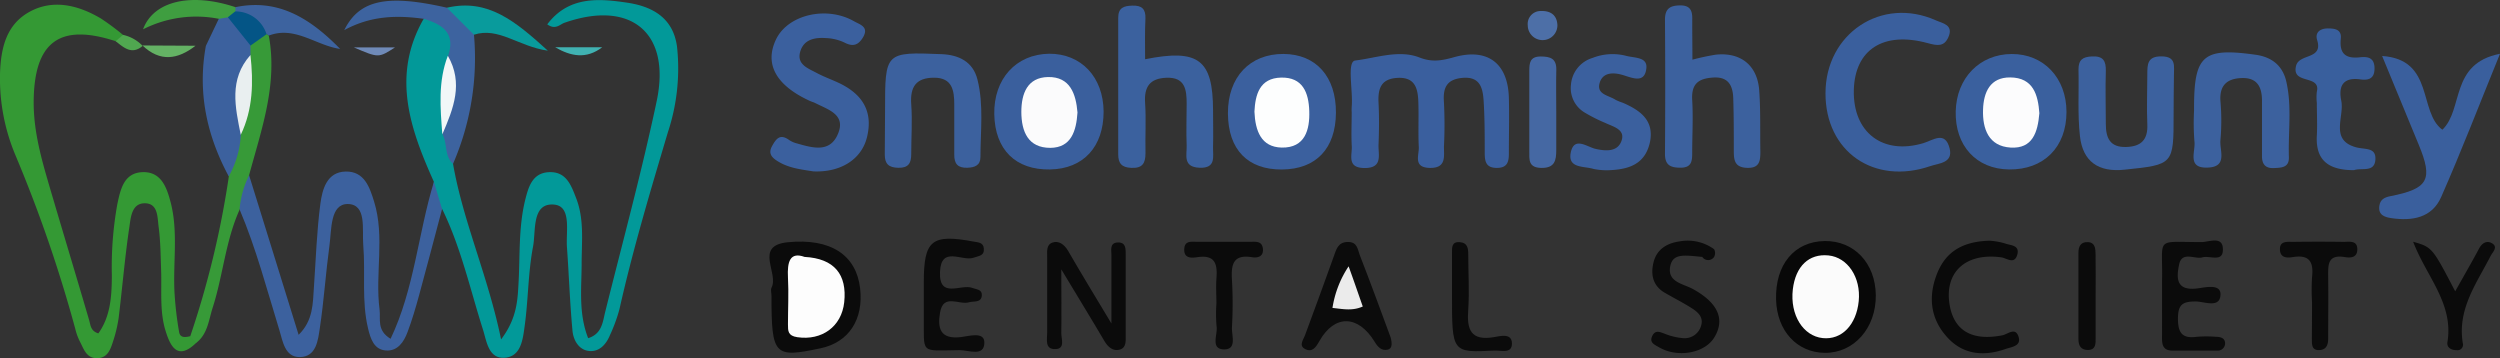
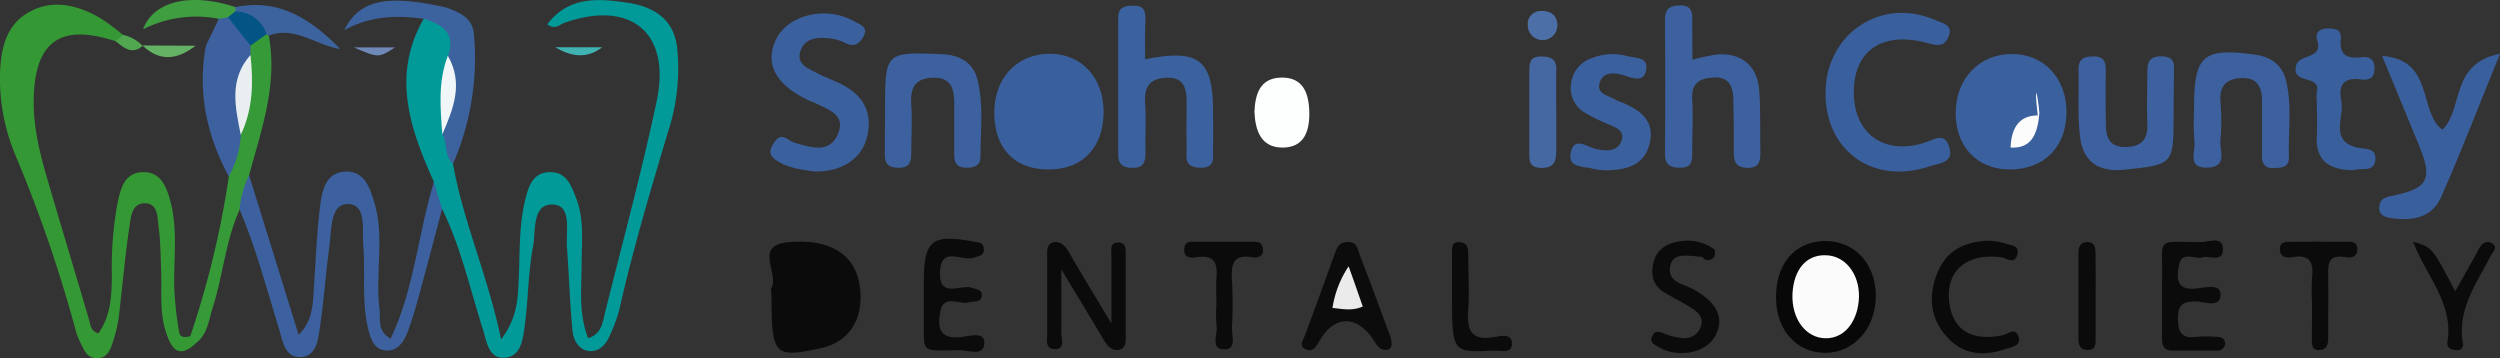
<svg xmlns="http://www.w3.org/2000/svg" viewBox="0 0 453.67 64.98">
  <rect x="0" y="0" width="453.67" height="64.98" fill="#333333" stroke="none" />
  <defs>
    <style>.cls-1{fill:#029999;}.cls-1,.cls-10,.cls-11,.cls-12,.cls-13,.cls-14,.cls-15,.cls-16,.cls-17,.cls-18,.cls-19,.cls-2,.cls-20,.cls-21,.cls-22,.cls-23,.cls-24,.cls-25,.cls-26,.cls-27,.cls-28,.cls-29,.cls-3,.cls-30,.cls-31,.cls-32,.cls-4,.cls-5,.cls-6,.cls-7,.cls-8,.cls-9{fill-rule:evenodd;}.cls-2{fill:#349934;}.cls-3{fill:#3c619e;}.cls-4{fill:#3a5f9e;}.cls-5{fill:#3b619e;}.cls-6{fill:#3b609e;}.cls-7{fill:#3a5f9d;}.cls-8{fill:#3a609e;}.cls-9{fill:#395f9d;}.cls-10{fill:#0b0b0b;}.cls-11{fill:#379a38;}.cls-12{fill:#080808;}.cls-13{fill:#3d639f;}.cls-14{fill:#0c0c0c;}.cls-15{fill:#0a0a0a;}.cls-16{fill:#4568a3;}.cls-17{fill:#099b9c;}.cls-18{fill:#3f9e40;}.cls-19{fill:#4d6fa7;}.cls-20{fill:#40b2b2;}.cls-21{fill:#6f8ab8;}.cls-22{fill:#64b264;}.cls-23{fill:#50a750;}.cls-24{fill:#f1f7f8;}.cls-25{fill:#fdfefe;}.cls-26{fill:#fcfcfd;}.cls-27{fill:#fbfbfc;}.cls-28{fill:#fdfdfd;}.cls-29{fill:#e9eff0;}.cls-30{fill:#045586;}.cls-31{fill:#fbfbfb;}.cls-32{fill:#ebebeb;}</style>
  </defs>
  <g id="Layer_2" data-name="Layer 2">
    <g id="Capa_1" data-name="Capa 1">
      <path class="cls-1" d="M78.74,33C74.42,23.4,71,13.7,76.88,3.42c4.92,0,6.22,1.78,5.59,7.58-1.48,4.11-1,8.37-.88,12.59a26.89,26.89,0,0,1,.62,6.14c1.85,10.57,6.35,20.34,8.72,31.86,2.92-3.85,3-7.18,3.18-10.43.26-4.88,0-9.79,1.13-14.6.62-2.53,1.3-5.22,4.46-5.32s4,2.53,4.94,4.95c1.38,3.76.92,7.66.91,11.52,0,4.52-.61,9.09,1.18,13.66,2.5-.78,2.64-2.92,3.09-4.75,3.18-12.75,6.63-25.43,9.35-38.28C121.8,5.91,114.45-.08,102.44,4.13c-.86.3-1.64,1.36-3.13.29,3.87-5.14,9.34-4.7,14.46-3.94,4.41.65,8.37,2.6,9.09,8A36.81,36.81,0,0,1,121.2,24c-3.17,10.65-6.36,21.29-8.8,32.15a29.56,29.56,0,0,1-1.74,4.73c-.69,1.65-1.92,3-3.77,2.81s-2.84-1.95-3-3.65c-.47-5-.64-10.07-1-15.1-.24-2.87.94-7.6-2.43-7.82-4-.27-3.19,4.81-3.73,7.63-.91,4.78-.86,9.73-1.54,14.57-.31,2.23-.64,5.28-3.44,5.58-3.09.34-3.42-2.9-4.08-5-2.34-7.35-4-14.93-7.4-21.91C78.56,36.67,78.56,34.88,78.74,33Z" />
      <path class="cls-2" d="M21,7.48C10.76,4.14,6.15,7.62,6.11,18.59c0,5.84,1.71,11.28,3.32,16.77,2.23,7.57,4.52,15.13,6.74,22.71.28,1,.28,2,1.68,2.43,2.22-3.1,2.42-6.76,2.45-10.43a64.31,64.31,0,0,1,1-13.07c.58-2.7,1.21-5.66,4.6-5.76s4.38,2.85,5.06,5.45c1.43,5.45.39,11.07.72,16.6a63.16,63.16,0,0,0,.83,7c.19,1.09,1.21.91,2,.72s1.48.13,1.09,1.21c-3.34,3.24-4.65.71-5.53-2.1-1.13-3.58-.7-7.34-.83-11-.09-2.69-.11-5.39-.46-8-.22-1.71-.08-4.28-2.58-4.23-2.33.05-2.47,2.63-2.72,4.28-.82,5.48-1.27,11-1.95,16.52A24.72,24.72,0,0,1,20.5,62c-.46,1.44-1,3-2.92,3s-2.37-1.67-3.07-3a10.33,10.33,0,0,1-.86-2.37A250.37,250.37,0,0,0,2.82,28.21,36,36,0,0,1,0,13.45C.14,8.84,1.07,4.52,5.33,2.16S14.16.91,18.27,3.33a45.05,45.05,0,0,1,4.05,3C22.44,7.36,22.12,7.89,21,7.48Z" />
      <path class="cls-3" d="M78.74,33c.49,1.65,1,3.29,1.48,4.94-1.38,5.19-2.73,10.39-4.15,15.57-.62,2.27-1.28,4.54-2.11,6.74-.66,1.79-1.8,3.51-3.94,3.35s-2.77-2.08-3.23-4c-1.2-5-.45-10.09-.87-15.11-.24-2.88.69-7.42-2.82-7.47-3.2,0-2.92,4.62-3.31,7.5-.68,5-1,10-1.75,15-.34,2.23-.62,5.24-3.65,5.28-2.68,0-3.06-2.8-3.67-4.81-2.27-7.38-4.22-14.87-7.25-22-1.36-2.61-1-4.73,1.72-6.23,3,9.58,5.93,19.17,9,29,2.67-2.62,2.57-5.7,2.78-8.7.35-5,.51-10.11,1.17-15.11.35-2.6,1.18-5.75,4.58-5.82s4.36,2.85,5.16,5.43c2,6.44.15,13.1,1,19.62.22,1.72-.56,3.77,2,5.3C75.19,52.43,75.87,42.4,78.74,33Z" />
-       <path class="cls-4" d="M245.29,20.41a8.49,8.49,0,0,1,0-1c.27-3-.92-8.25.65-8.43,3.76-.45,7.88-2,11.62-.56,2.29.9,4,.59,6.16,0,6.17-1.8,9.92,1,10.09,7.32.09,3.37,0,6.75,0,10.12,0,1.48-.25,2.61-2.18,2.61s-2.18-1.1-2.2-2.59c0-3.21,0-6.41-.2-9.6-.15-2.24-.61-4.43-3.81-4.15-2.86.25-3.6,1.75-3.39,4.42a80.64,80.64,0,0,1,0,8.08c0,1.78.44,3.9-2.56,3.84s-2-2.19-2-3.65c-.14-2.69,0-5.39-.08-8.08-.06-2.54-.48-4.83-3.88-4.6-2.94.19-3.48,2-3.35,4.53s.1,5.06,0,7.58c-.07,1.83.85,4.29-2.6,4.24-3.21-.05-2.15-2.36-2.26-4C245.19,24.46,245.29,22.43,245.29,20.41Z" />
      <path class="cls-5" d="M207.8,10.75c9.74-1.95,12.31.11,12.33,9.31,0,2.19.06,4.38,0,6.57-.06,1.71.64,3.94-2.46,3.81s-2.26-2.36-2.33-4.05c-.1-2.53,0-5.05,0-7.58s-.27-4.84-3.69-4.7c-3,.12-4.05,1.65-3.85,4.58s0,6.06.07,9.09c0,1.87-.56,2.78-2.6,2.68-1.72-.08-2.36-.82-2.35-2.48q0-12.37,0-24.74c0-1.84,1-2.18,2.59-2.22,1.73-.05,2.41.64,2.35,2.36C207.74,5.72,207.8,8.07,207.8,10.75Z" />
      <path class="cls-3" d="M307.12,10.83a42.38,42.38,0,0,1,4.25-.91c4.5-.47,7.53,1.92,7.87,6.46.27,3.7.14,7.43.21,11.14,0,1.66-.13,3-2.37,2.94s-2.45-1.32-2.45-3c0-3.21,0-6.42-.1-9.62-.07-2.28-.87-3.94-3.62-3.77s-4,1.17-3.83,4.08c.19,3.2,0,6.41,0,9.62,0,1.45-.11,2.66-2.1,2.66-1.81,0-2.85-.43-2.84-2.52q.09-12.15,0-24.32c0-2,.88-2.59,2.75-2.61s2.24,1,2.2,2.54C307.08,5.88,307.12,8.22,307.12,10.83Z" />
      <path class="cls-6" d="M147.59,31.1c-2.16-.34-4.34-.58-6.28-1.73-1.09-.65-2-1.39-1.23-2.81s1.47-2.32,3.1-1.17a4.4,4.4,0,0,0,1.38.62c2.8.8,6,1.79,7.47-1.64,1.58-3.58-1.75-4.46-4.09-5.67-.3-.15-.63-.23-.94-.37-6.19-2.83-8.32-6.71-6.17-11.19S150,1,155,3.87c1.06.6,2.76,1,1.59,2.94-.85,1.39-1.81,1.72-3.35.91a8.66,8.66,0,0,0-3.39-.81c-1.92-.13-3.88.2-4.58,2.29-.82,2.43,1.27,3.16,2.86,4,1.18.64,2.45,1.11,3.68,1.66,4.35,1.93,6.74,5,5.53,10C156.36,28.93,152.53,31.32,147.59,31.1Z" />
      <path class="cls-7" d="M331.27,16.92c0-10.84,10.18-17.61,20-13.24,1.19.54,3.3.8,2.3,3.07-.79,1.76-2,1.55-3.73,1.08-8.08-2.21-13.26,1.18-13.43,8.54-.18,7.68,5.27,11.82,12.64,9.6,1.78-.54,3.92-2.27,4.74.94.69,2.7-2,2.71-3.46,3.22C340.05,33.67,331.24,27.48,331.27,16.92Z" />
      <path class="cls-7" d="M443.21,23.54c3.89-3.7,1.31-12,10.46-13.78-3.83,9.41-7.06,17.8-10.68,26-1.66,3.79-5.29,4.39-9.08,3.82-1.18-.18-2.37-.57-2.14-2.21.17-1.15.88-1.55,2.05-1.78,6.87-1.35,7.72-3,5.1-9.33l-6.64-16.1C441.78,10.8,438.83,20.32,443.21,23.54Z" />
-       <path class="cls-6" d="M242.43,20.47c-.05,6.5-3.6,10.24-9.79,10.29s-9.78-3.58-9.81-10.19,4-10.81,10.09-10.78C238.83,9.83,242.47,13.92,242.43,20.47Z" />
      <path class="cls-8" d="M364.57,30.75c-5.93-.07-9.82-4.31-9.67-10.56.15-6.05,4.35-10.36,10.15-10.39S375,14.14,375,20.32C375,26.72,370.87,30.83,364.57,30.75Z" />
      <path class="cls-7" d="M200.27,20.24c0,6.39-3.65,10.4-9.71,10.51-6.25.12-10-3.58-10.13-10s3.94-10.91,9.95-11C196.22,9.72,200.22,14,200.27,20.24Z" />
      <path class="cls-3" d="M160.61,20c0-10.55,0-10.59,10.3-10.17,3.07.13,5.66,1.36,6.47,4.61,1.16,4.63.54,9.37.54,14.06,0,1.48-1,1.9-2.37,1.94-1.74.06-2.4-.71-2.38-2.38,0-3,0-6,0-9.08,0-2.52-.34-4.87-3.63-4.88s-4.41,1.64-4.18,4.82c.22,3,0,6,0,9.07,0,1.6-.5,2.49-2.31,2.46s-2.49-.73-2.49-2.39Z" />
      <path class="cls-3" d="M398.15,20.1v-.5c0-9.57,1.62-11,11.13-9.67,3,.41,5,2,5.64,5,1,4.49.3,9,.44,13.57.07,1.94-1.35,1.94-2.78,2s-2.1-.68-2.1-2.11c0-3.36,0-6.73,0-10.09,0-2.61-.93-4.27-3.79-4.13-2.61.12-3.95,1.37-3.75,4.19a40.48,40.48,0,0,1,0,7.05c-.2,1.86,1.39,4.86-2.28,5-3.88.18-2.2-2.93-2.44-4.74A42.63,42.63,0,0,1,398.15,20.1Z" />
      <path class="cls-3" d="M394.44,20.79c0,9.08,0,9.08-8.89,10-4.7.51-7.6-1.43-8.11-6.11-.44-4-.16-8-.26-12.08,0-1.75.76-2.28,2.42-2.36,2.06-.11,2.59.8,2.54,2.67-.1,3.19,0,6.39,0,9.58,0,2.53.74,4.28,3.71,4.18,2.71-.08,3.94-1.32,3.82-4.1-.13-3,0-6.05,0-9.08,0-1.8,0-3.29,2.56-3.26,2.8,0,2.23,1.88,2.27,3.46C394.47,16.08,394.44,18.43,394.44,20.79Z" />
      <path class="cls-6" d="M291.69,30.9a12,12,0,0,1-2.5-.24c-1.73-.55-4.75-.05-4.14-3s2.94-1,4.47-.65c2,.46,4.07.53,4.75-1.51s-1.55-2.51-3-3.21a28.65,28.65,0,0,1-3.59-1.8,5.15,5.15,0,0,1-2.6-5.12A5.51,5.51,0,0,1,289,10.51a9.9,9.9,0,0,1,6-.4c1.51.44,4,.16,3.76,2.28-.3,2.82-2.5,1.75-4.29,1.22s-3.69-.47-4.21,1.53,1.67,2.17,2.87,2.95a9,9,0,0,0,1.39.57c3.12,1.37,5.71,3.17,4.89,7.16C298.48,30,295.3,30.79,291.69,30.9Z" />
      <path class="cls-9" d="M427.18,30.88c-4.33,0-7-1.54-6.75-6.23.11-2,0-4,0-6a9,9,0,0,1,0-2c.78-3.19-4.63-1.22-3.77-4.7.57-2.29,4.94-1.08,3.83-4.67-.42-1.35.47-2.13,2-2.12,1.34,0,2.46.25,2.29,1.87-.29,2.67.85,3.66,3.45,3.37,1.39-.15,2.66,0,2.67,2s-1.23,2.2-2.64,2c-3.14-.41-3.92,1.3-3.4,3.86.61,2.94-2.16,7.18,2.73,8.48,1.62.43,3.65-.05,3.46,2.29S428.46,30.39,427.18,30.88Z" />
      <path class="cls-10" d="M201.69,58.71c0-5.15,0-8.78,0-12.42,0-.9-.36-2.23,1.15-2.29s1.43,1.19,1.44,2.18c0,4.89,0,9.79,0,14.69,0,1,.13,2.22-1.06,2.57s-2.14-.41-2.81-1.56c-2.29-3.9-4.66-7.74-7.82-13,0,4.79.06,8.2,0,11.61,0,1,.73,2.77-1,2.86-2.07.11-1.55-1.79-1.56-3,0-4.56,0-9.12,0-13.68,0-1-.2-2.24.95-2.65s2.17.35,2.84,1.49C196.13,49.51,198.53,53.46,201.69,58.71Z" />
      <path class="cls-10" d="M140,53.71c0-.5-.18-1.1,0-1.49,1.4-2.63-3.24-7.63,2.94-8.26,7.83-.78,12.44,2.34,13.14,8.34.67,5.67-2.06,9.83-7.17,10.9C140.49,65,140,64.52,140,53.71Z" />
      <path class="cls-11" d="M45.19,31.84a16.94,16.94,0,0,0-1.72,6.23c-2.57,5.71-3,12-4.92,17.9-.69,2.2-.89,4.66-2.93,6.24-.37-.4-.73-.81-1.09-1.21a165.48,165.48,0,0,0,7-29,20.7,20.7,0,0,1,1.18-7.76A42.32,42.32,0,0,0,44.34,11a9.78,9.78,0,0,1,.31-2.35A3.48,3.48,0,0,1,48.12,6l.65.43C50.43,15.32,47.43,23.52,45.19,31.84Z" />
      <path class="cls-12" d="M331.13,43.74c5.32-.07,9.2,4,9.27,9.82.06,6-4,10.53-9.27,10.47-5.05-.06-8.68-4-8.83-9.67C322.13,48,325.62,43.82,331.13,43.74Z" />
      <path class="cls-3" d="M45.46,8.27c0,.57,0,1.14,0,1.71-1.76,4.69-1.44,9.63-1.76,14.49A17.09,17.09,0,0,1,41.51,32c-4-7.43-5.69-15.27-4.15-23.68L39.7,3.42a1.6,1.6,0,0,1,1.86-.66A6.32,6.32,0,0,1,45.46,8.27Z" />
      <path class="cls-13" d="M82.21,29.73c-1.61-1.43-1-3.67-1.9-5.35.74-4.72,1.66-9.44,1-14.26,1.42-4.13-1.06-5.69-4.39-6.7C72,2.73,67.27,2.85,62.47,5.47,65.21-.08,70.3-1.07,81.1,1.4c2.37.9,4.69,1.85,4.91,4.9A48.16,48.16,0,0,1,82.21,29.73Z" />
      <path class="cls-10" d="M392.34,53.6c0-.84,0-1.69,0-2.53.2-8.22-1.51-7.13,7.18-7.14,1.36,0,4-1.26,3.86,1.53-.09,2.16-2.44.86-3.74,1.25s-3.7-1.19-4.2,1.29c-.46,2.27-.69,4.81,3.22,4.35,1.45-.17,4.32-.93,4.29,1.07-.05,2.62-2.95,1.28-4.51,1.29-2.34,0-3.2.52-3.21,3.07s.71,3.71,3.39,3.34a22,22,0,0,1,3.54,0c.91,0,1.74.31,1.61,1.39a1.34,1.34,0,0,1-1.47,1.11c-2.69,0-5.4,0-8.09,0-2,0-1.88-1.51-1.87-2.89C392.35,58.33,392.34,56,392.34,53.6Z" />
      <path class="cls-10" d="M167.64,53.72V51.2c0-7.63,1.43-8.78,9.05-7.36.84.16,1.73.14,1.84,1.22.14,1.37-.87,1.36-1.87,1.71-2.08.72-5.88-2.24-6.08,2.56-.2,5,3.8,2.14,5.84,2.91.78.3,1.82.27,1.75,1.35-.1,1.42-1.42,1-2.3,1.26-1.79.57-4.67-1.68-5.28,1.86-.49,2.85,0,4.91,3.8,4.46,1.41-.16,4.26-1.07,4.24,1,0,2.63-2.91,1.36-4.48,1.37-7.38.07-6.43.87-6.51-6.33C167.63,56.07,167.64,54.9,167.64,53.72Z" />
      <path class="cls-14" d="M252.37,61.27c.32,1.29.2,2-.55,2.18-1.12.24-1.77-.45-2.36-1.42-3-4.9-7.26-5-10-.19-.66,1.18-1.32,2.16-2.6,1.51s-.3-1.74,0-2.63c1.73-4.72,3.49-9.43,5.17-14.17.47-1.3.75-2.6,2.52-2.64s1.8,1.31,2.19,2.34C248.76,51.43,250.66,56.63,252.37,61.27Z" />
      <path class="cls-10" d="M308.91,46.62c-3-.26-5.26-.75-5.79,1.57-.68,3,2.29,3.27,4.09,4.26,4.54,2.5,5.9,5.48,3.87,8.8-1.75,2.86-6.64,3.73-10,1.78-.84-.49-1.9-.87-1.19-2.17.55-1,1.3-.62,2.12-.33a11.37,11.37,0,0,0,3.39.83,3.09,3.09,0,0,0,3.21-2c.64-1.62-.33-2.6-1.48-3.35-1.69-1.09-3.53-2-5.22-3-2-1.27-2.37-3.24-1.86-5.35.58-2.43,2.45-3.54,4.77-3.86a8.12,8.12,0,0,1,6.24,1.43,1.5,1.5,0,0,1,0,1.38A1.28,1.28,0,0,1,308.91,46.62Z" />
      <path class="cls-15" d="M361,43.68a12.48,12.48,0,0,1,2.89.51c.92.36,2.7.25,2.17,2.06s-1.93.58-2.89.45c-6.51-.89-10.43,2.75-9.35,8.76.83,4.59,4.1,6.45,9.53,5.39,1-.2,2.36-1.54,2.94.22s-1.27,1.88-2.38,2.27c-4,1.4-7.79,1-10.65-2.25-3.07-3.43-3.39-7.57-1.6-11.79C353.32,45.47,356.41,43.82,361,43.68Z" />
      <path class="cls-16" d="M282.41,20.25c0,2.34,0,4.68,0,7,0,1.85-.26,3.25-2.69,3.22s-2.19-1.55-2.2-3.06c0-4.85,0-9.7,0-14.54,0-1.45.11-2.62,2.07-2.62,1.79,0,2.89.4,2.83,2.46C282.36,15.23,282.41,17.74,282.41,20.25Z" />
      <path class="cls-10" d="M419.56,54.86a38.16,38.16,0,0,1,0-4.54c.31-2.69-.39-4.16-3.45-3.67-.92.15-2.22.23-2.36-1.17-.19-1.86,1.34-1.57,2.44-1.59q4.54-.06,9.09,0c1.1,0,2.6-.33,2.49,1.52-.08,1.41-1.33,1.4-2.28,1.24-3.21-.53-3,1.53-3,3.65.05,3.7,0,7.4,0,11.11,0,1.13-.3,2.05-1.57,2.12-1.52.08-1.37-1.15-1.39-2.11C419.54,59.23,419.56,57.05,419.56,54.86Z" />
      <path class="cls-10" d="M220.74,55.12c0-1.52-.1-3,0-4.56.2-2.51-.13-4.36-3.38-3.9-1.1.16-2.59.32-2.45-1.56.11-1.47,1.35-1.22,2.3-1.22q4.8,0,9.62,0c1,0,2.17-.2,2.34,1.22s-.88,1.75-1.94,1.58c-3.5-.58-3.84,1.37-3.67,4.12a74.77,74.77,0,0,1,0,8.6c-.09,1.46,1,4.11-1.55,4-2.38-.13-1-2.71-1.24-4.19A25.91,25.91,0,0,1,220.74,55.12Z" />
      <path class="cls-10" d="M437.91,43.87c3.46,1,3.46,1,7.63,9,1.55-2.77,3-5.27,4.35-7.8.59-1.07,1.5-1.5,2.45-.84s0,1.53-.33,2.14c-2.56,5-6.11,9.71-5.09,15.9a1,1,0,0,1-1.15,1.27c-.95,0-1.8-.47-1.64-1.45C445.29,55.06,440.3,50.17,437.91,43.87Z" />
      <path class="cls-10" d="M263.49,53.5c0-2.52,0-5,0-7.55,0-1-.1-2.15,1.45-2,1.35.09,1.5,1.11,1.5,2.15,0,3.36.22,6.73,0,10.07-.29,3.62.43,5.75,4.72,5,1.08-.18,3.2-.78,3.21,1.16s-2,1.22-3.22,1.29C263.49,64,263.49,64,263.49,53.5Z" />
      <path class="cls-10" d="M380.29,53.74c0,2.53,0,5.06,0,7.59,0,1,.08,2.15-1.39,2.18-1.27,0-1.73-.76-1.73-1.95,0-5.23,0-10.46,0-15.69,0-1.14.4-2,1.73-1.93s1.36,1.23,1.38,2.2C380.32,48.67,380.29,51.2,380.29,53.74Z" />
      <path class="cls-13" d="M42.73,1.3c7.87-1.64,13.67,2.15,19,7.58-4.36-.61-8.21-4.23-12.92-2.43l-.4-.24c-2-1-3.8-2.54-5.77-3.7A.89.89,0,0,1,42.73,1.3Z" />
-       <path class="cls-17" d="M86,6.3Q83.57,3.84,81.1,1.4C88.55-.32,93.51,3.84,99.42,9.2,94,8.41,90.5,4.85,86,6.3Z" />
      <path class="cls-18" d="M42.73,1.3c0,.25,0,.51,0,.77a1.18,1.18,0,0,1-1.33,1.06l-1.66.29a21.29,21.29,0,0,0-13.78,1.9C27.87.11,34.76-1.36,42.73,1.3Z" />
      <path class="cls-19" d="M279.62,2c1.8-.07,2.94.78,3,2.59a2.69,2.69,0,0,1-5.38,0A2.34,2.34,0,0,1,279.62,2Z" />
      <path class="cls-20" d="M100.75,8.58h8.53C106.38,10.78,103.61,10.23,100.75,8.58Z" />
      <path class="cls-21" d="M64.21,8.6h7.47C68.7,10.53,68.7,10.53,64.21,8.6Z" />
      <path class="cls-22" d="M35.48,8.3c-3.22,2.51-6.43,3-9.63-.05Z" />
      <path class="cls-23" d="M21,7.48l1.33-1.15a7,7,0,0,1,3.56,2C23.92,10,22.47,8.65,21,7.48Z" />
      <path class="cls-24" d="M81.27,10.12c2.88,5,1,9.61-1,14.26C79.9,19.58,79.47,14.78,81.27,10.12Z" />
      <path class="cls-25" d="M227.64,20.26c.15-3.07.92-6.09,4.84-6.18s5,2.71,5.11,6.07-.74,6.71-5,6.63C228.86,26.7,227.79,23.76,227.64,20.26Z" />
-       <path class="cls-26" d="M370.08,20.54c-.29,3.47-1.23,6.48-5.22,6.24s-5.12-3.4-5-6.9c.1-3.13,1.27-5.86,4.93-5.83C369,14.08,369.84,17.26,370.08,20.54Z" />
-       <path class="cls-27" d="M195.53,20.42c-.22,3.34-1.13,6.39-4.94,6.41-4,0-5.23-2.91-5.25-6.5,0-3.38,1.11-6.27,4.83-6.35C194.21,13.9,195.25,17.06,195.53,20.42Z" />
-       <path class="cls-28" d="M146,46.62c5.44.29,7.73,3.22,7.2,8.22-.48,4.45-4.08,7-8.51,6.35-1.72-.25-1.7-1.14-1.7-2.33,0-2.84.15-5.69,0-8.51S143.34,45.65,146,46.62Z" />
+       <path class="cls-26" d="M370.08,20.54c-.29,3.47-1.23,6.48-5.22,6.24c.1-3.13,1.27-5.86,4.93-5.83C369,14.08,369.84,17.26,370.08,20.54Z" />
      <path class="cls-29" d="M43.69,24.47c-1-5-2.19-10.06,1.76-14.49C46,14.94,45.91,19.84,43.69,24.47Z" />
      <path class="cls-30" d="M41.35,3.13l1.33-1.06a5.92,5.92,0,0,1,5.69,4.14L45.46,8.27Z" />
      <path class="cls-31" d="M331.8,46.35c3.5.35,5.92,4,5.5,8.28s-3.05,7.1-6.56,6.72-5.94-4.16-5.4-8.85C325.84,48.31,328.26,46,331.8,46.35Z" />
      <path class="cls-32" d="M241.8,55.88a18.82,18.82,0,0,1,2.93-7.55c1,2.74,1.76,5,2.57,7.29C245.37,56.48,243.64,56.06,241.8,55.88Z" />
    </g>
  </g>
</svg>